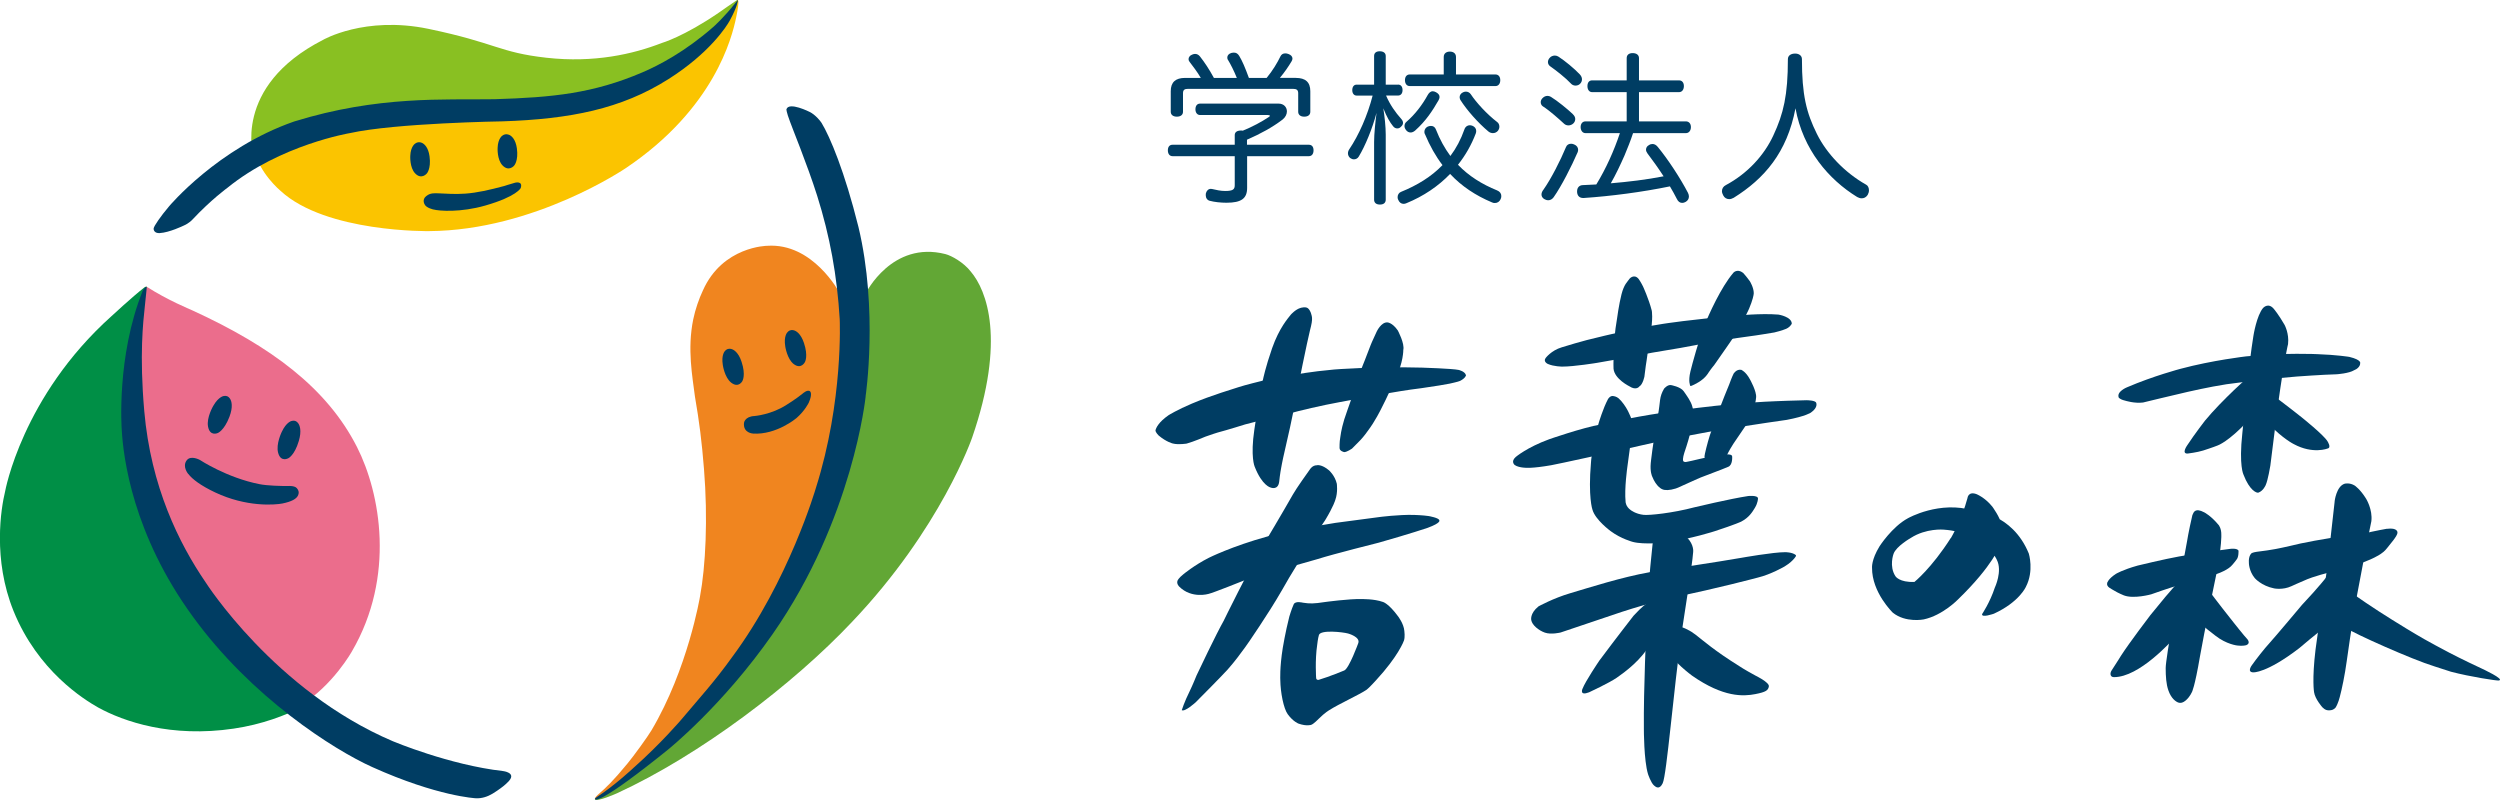
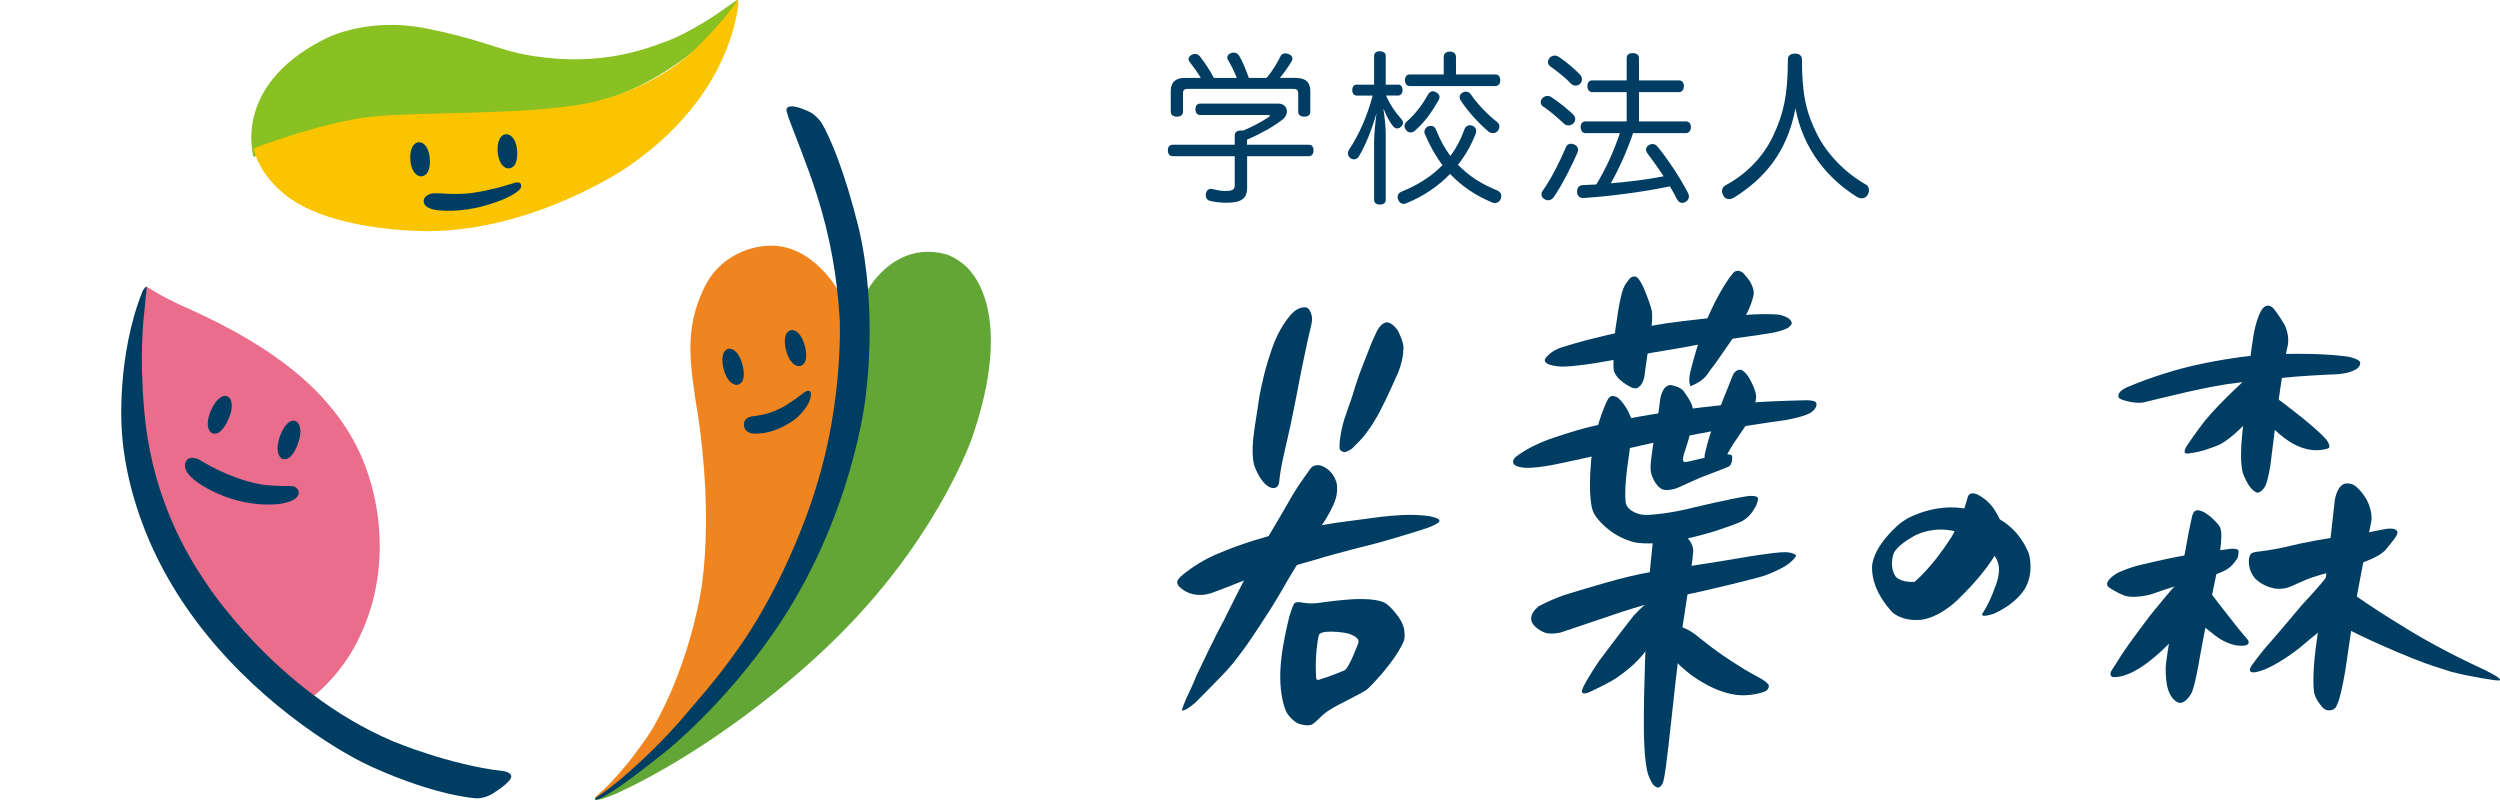
<svg xmlns="http://www.w3.org/2000/svg" width="200" height="64" viewBox="0 0 200 64" fill="none">
  <g clip-path="url(#clip0_1_24262)">
    <path d="M123.835 29.12C123.835 29.12 123.432 28.944 123.649 28.644C123.649 28.644 124.097 28.034 124.944 27.784C124.944 27.784 126.706 27.231 127.925 26.966C127.925 26.966 130.667 26.274 133.051 25.906C133.051 25.906 135.307 25.549 138.907 25.253C138.907 25.253 140.874 25.049 142.283 25.168C142.283 25.168 143.346 25.341 143.342 25.898C143.342 25.898 143.191 26.236 142.735 26.363C142.735 26.363 142.61 26.432 141.945 26.597C141.945 26.597 140.464 26.847 139.959 26.904C139.454 26.962 136.556 27.384 136.351 27.45C135.839 27.611 133.143 28.06 132.178 28.214C132.178 28.214 129.155 28.798 127.762 29.028C127.762 29.028 125.916 29.332 124.982 29.328C124.982 29.328 124.31 29.328 123.831 29.117L123.835 29.12Z" fill="#003D63" />
    <path d="M130.382 22.277C130.382 22.277 130.739 21.893 131.084 22.308C131.084 22.308 131.259 22.546 131.437 22.907C131.437 22.907 131.897 23.898 132.14 24.843C132.14 24.843 132.277 25.434 132.003 26.928C132.003 26.928 131.878 27.681 131.73 28.83C131.73 28.83 131.612 29.548 131.559 30.074C131.578 30.047 131.441 30.75 131.149 30.915C131.149 30.915 130.909 31.272 130.351 30.904C130.351 30.904 129.163 30.324 129.083 29.502C129.083 29.502 129.003 27.508 129.356 25.534C129.356 25.534 129.512 24.351 129.721 23.541C129.93 22.73 130.188 22.558 130.382 22.277Z" fill="#003D63" />
    <path d="M138.652 21.839C138.652 21.839 138.96 21.451 139.45 21.831C139.45 21.831 139.701 22.1 139.993 22.507C139.993 22.507 140.301 23.003 140.301 23.456C140.301 23.586 140.213 24.017 139.932 24.681C139.932 24.681 139.587 25.491 138.778 26.84C138.778 26.84 137.631 28.514 137.141 29.198C137.141 29.198 136.887 29.497 136.666 29.832C136.666 29.832 136.45 30.242 135.858 30.592C135.858 30.592 135.25 30.949 135.223 30.869C135.208 30.823 135.045 30.519 135.231 29.728C135.371 29.133 135.914 27.17 136.328 26.106C136.697 25.153 137.688 22.976 138.656 21.839H138.652Z" fill="#003D63" />
    <path d="M121.181 37.203C121.181 37.203 120.828 36.938 121.26 36.557C121.26 36.557 122.149 35.793 123.934 35.14C123.934 35.14 126.505 34.238 128.111 33.942C128.111 33.942 130.333 33.419 133.033 33.016C133.033 33.016 137.601 32.275 142.032 32.098C142.032 32.098 143.707 32.029 144.531 32.018C144.531 32.018 145.237 32.018 145.294 32.225C145.294 32.225 145.477 32.59 144.865 33.012C144.865 33.012 144.474 33.297 142.944 33.589C142.944 33.589 140.684 33.907 137.187 34.456C137.187 34.456 133.473 35.129 131.286 35.639C128.981 36.173 124.682 37.114 124.093 37.218C122.533 37.487 122.062 37.429 121.841 37.406C121.655 37.387 121.344 37.326 121.181 37.203Z" fill="#003D63" />
    <path d="M128.624 31.952C128.624 31.952 128.806 31.598 129.117 31.694C129.117 31.694 129.319 31.721 129.493 31.871C129.774 32.113 130.078 32.574 130.196 32.804C130.196 32.804 130.678 33.68 130.625 34.122C130.625 34.122 130.5 35.02 130.188 37.359C130.188 37.359 129.938 39.088 130.048 40.16C130.048 40.16 130.063 40.528 130.45 40.801C130.45 40.801 130.841 41.12 131.495 41.189C131.931 41.235 133.788 41.054 135.562 40.582C135.562 40.582 138.417 39.898 139.853 39.683C139.853 39.683 140.639 39.599 140.639 39.879C140.639 39.879 140.639 40.221 140.388 40.632C140.176 40.978 139.921 41.4 139.302 41.727C139.302 41.727 138.884 41.938 137.157 42.502C137.157 42.502 135.341 43.094 133.241 43.405C133.241 43.405 131.517 43.589 130.633 43.355C130.633 43.355 129.691 43.113 128.859 42.495C128.859 42.495 127.617 41.592 127.393 40.763C127.393 40.763 127.04 39.775 127.279 36.995C127.279 36.995 127.34 35.742 127.906 33.807C127.906 33.807 128.248 32.662 128.628 31.952H128.624Z" fill="#003D63" />
    <path d="M133.135 31.084C133.135 31.084 133.401 30.761 133.678 30.807C133.678 30.807 134.441 30.934 134.696 31.299C134.95 31.664 135.281 32.109 135.383 32.52C135.383 32.52 135.638 33.312 135.402 33.842C135.402 33.842 135.277 34.667 134.738 36.246C134.738 36.246 134.59 36.695 134.654 36.876C134.654 36.876 134.711 37.002 134.931 36.949C135.098 36.91 135.528 36.834 135.926 36.726C136.401 36.599 138.083 36.292 138.239 36.353C138.239 36.353 138.584 36.346 138.573 36.526C138.573 36.526 138.63 37.225 138.239 37.352C138.239 37.352 137.612 37.621 136.052 38.201C136.052 38.201 135.311 38.52 134.631 38.835C134.631 38.835 134.236 39.027 134.073 39.077C133.549 39.242 133.185 39.234 132.987 39.142C132.987 39.142 132.512 38.981 132.167 38.101C132.167 38.101 131.996 37.748 132.06 37.045C132.06 37.045 132.224 35.443 132.626 33.285C132.854 32.067 132.71 31.806 133.131 31.084H133.135Z" fill="#003D63" />
    <path d="M138.683 29.9C138.683 29.9 138.911 29.512 139.299 29.585C139.299 29.585 139.656 29.716 139.997 30.35C139.997 30.35 140.548 31.325 140.487 31.805C140.487 31.805 140.407 33.023 139.568 34.179C139.568 34.179 139.135 34.82 138.775 35.347C138.775 35.347 138.171 36.192 137.833 37.175C137.651 37.705 136.842 37.286 136.842 37.286C136.842 37.286 136.359 36.902 136.359 36.507C136.359 36.38 136.595 35.427 136.785 34.832C137.054 33.983 137.924 31.736 138.345 30.734C138.345 30.734 138.543 30.177 138.687 29.896L138.683 29.9Z" fill="#003D63" />
    <path d="M122.502 49.616C122.502 49.616 122.362 49.09 123.08 48.51C123.08 48.51 124.261 47.857 125.616 47.458C127.192 46.993 129.721 46.175 131.973 45.776C131.973 45.776 137.874 44.888 139.317 44.623C139.317 44.623 141.862 44.17 142.826 44.174C142.826 44.174 143.377 44.174 143.65 44.393C143.688 44.423 143.688 44.454 143.665 44.504C143.665 44.504 143.65 44.546 143.548 44.669C143.411 44.834 143.191 45.057 142.766 45.318C142.766 45.318 141.672 45.956 140.628 46.206C140.628 46.206 137.195 47.12 134.073 47.742C134.073 47.742 132.136 48.172 129.729 48.956C129.729 48.956 126.797 49.943 124.849 50.6C124.849 50.6 124.093 50.788 123.592 50.611C123.087 50.434 122.571 50.004 122.502 49.616Z" fill="#003D63" />
    <path d="M132.277 42.91C132.277 42.91 131.799 46.924 131.719 50.008C131.719 50.008 131.476 55.093 131.51 58.343C131.51 58.343 131.506 60.835 131.841 61.926C131.841 61.926 132.072 62.629 132.323 62.84C132.456 62.952 132.748 63.213 133.014 62.663C133.34 61.995 133.872 55.266 134.559 50.431C134.559 50.431 135.403 45.061 135.452 44.178C135.452 44.178 135.551 43.594 134.958 42.998C134.419 42.453 132.482 40.99 132.273 42.914L132.277 42.91Z" fill="#003D63" />
    <path d="M127.921 52.889C127.921 52.889 126.846 54.468 126.592 55.12C126.592 55.12 126.341 55.689 127.124 55.385C127.124 55.385 128.73 54.64 129.341 54.218C129.953 53.795 131.388 52.751 132.041 51.449C132.432 50.669 132.581 48.376 132.106 48.245C132.106 48.245 132.075 47.75 130.678 49.267C130.678 49.267 129.356 50.961 127.917 52.889H127.921Z" fill="#003D63" />
    <path d="M133.861 50.035C133.861 50.035 134.692 50.035 135.653 50.78C136.302 51.283 137.134 52.036 139.139 53.288C139.139 53.288 139.519 53.55 140.426 54.041C140.426 54.041 141.562 54.587 141.509 54.909C141.456 55.232 141.269 55.362 140.426 55.528C139.485 55.712 137.882 55.812 135.361 54.049C135.361 54.049 133.709 52.827 133.545 52.121C133.545 52.121 132.983 50.047 133.861 50.035Z" fill="#003D63" />
    <path d="M100.351 34.345C100.021 36.554 100.374 37.333 100.374 37.333C100.978 38.877 101.654 39.004 101.654 39.004C101.654 39.004 102.235 39.25 102.333 38.555C102.398 37.917 102.489 37.456 102.489 37.456C102.516 37.253 102.584 36.98 102.652 36.627C102.762 36.135 103.203 34.188 103.203 34.188C103.203 34.188 103.583 32.436 103.97 30.347C104.019 30.086 104.338 28.507 104.555 27.508C104.771 26.51 104.878 26.107 104.878 26.107C104.98 25.676 104.98 25.461 104.942 25.281C104.859 24.885 104.722 24.758 104.68 24.705C104.506 24.486 104.05 24.632 104.05 24.632C103.643 24.743 103.268 25.169 103.268 25.169C103.051 25.45 102.341 26.226 101.771 27.85C101.236 29.387 101.042 30.351 101.042 30.351C100.936 30.762 100.814 31.384 100.761 31.668C100.761 31.668 100.594 32.724 100.351 34.349V34.345Z" fill="#003D63" />
-     <path d="M102.987 33.135C103.982 32.82 106.07 32.386 106.07 32.386C106.913 32.206 110.92 31.48 110.92 31.48C112.818 31.153 113.236 31.119 113.715 31.054C114.672 30.923 115.78 30.735 115.982 30.689C116.05 30.673 116.684 30.535 116.802 30.474C117.227 30.262 117.28 30.032 117.28 30.032C117.212 29.705 116.692 29.594 116.692 29.594C116.187 29.486 113.768 29.41 113.768 29.41C109.879 29.306 106.746 29.559 106.746 29.559C104.825 29.729 103.518 29.986 103.518 29.986C102.398 30.132 102.353 30.182 101.107 30.431C101.001 30.454 99.493 30.831 99.094 30.969C98.692 31.107 96.983 31.599 95.346 32.29C94.18 32.782 93.486 33.216 93.486 33.216C92.68 33.773 92.479 34.242 92.438 34.43C92.438 34.595 92.688 34.837 92.688 34.837C93.315 35.367 93.831 35.482 93.831 35.482C94.283 35.597 94.936 35.486 94.936 35.486C95.453 35.348 96.44 34.929 96.44 34.929C96.736 34.814 97.416 34.602 97.416 34.602C98.156 34.41 99.611 33.953 99.611 33.953C101.399 33.477 102.983 33.124 102.983 33.124L102.987 33.135Z" fill="#003D63" />
    <path d="M110.145 26.509C110.145 26.509 110.491 25.776 110.977 25.791C110.977 25.791 111.372 25.784 111.824 26.436C111.824 26.436 112.386 27.481 112.264 27.996C112.264 27.996 112.279 28.994 111.634 30.289C111.634 30.289 110.928 31.887 110.495 32.705C110.483 32.72 110.016 33.7 109.409 34.491C109.409 34.491 109.128 34.902 108.82 35.221C108.664 35.382 108.3 35.747 108.159 35.889C108.159 35.889 107.764 36.165 107.54 36.169C107.54 36.169 107.164 36.1 107.164 35.839C107.164 35.839 107.149 35.37 107.225 34.971C107.225 34.971 107.29 34.368 107.54 33.554C107.711 33.004 107.825 32.755 108.133 31.844C108.133 31.844 108.573 30.323 109.044 29.171C109.044 29.171 109.181 28.849 109.648 27.616C109.648 27.616 109.781 27.274 110.145 26.506V26.509Z" fill="#003D63" />
    <path d="M94.215 46.428C94.215 46.428 94.28 46.251 94.671 45.94C94.671 45.94 95.537 45.218 96.703 44.626C96.703 44.626 98.533 43.705 101.396 42.917C101.396 42.917 103.549 42.353 106.834 41.83C106.834 41.83 108.881 41.554 110.366 41.362C110.366 41.362 111.873 41.162 113.111 41.193C113.111 41.193 113.863 41.216 114.296 41.285C114.296 41.285 115.128 41.427 115.143 41.623C115.143 41.623 115.34 41.811 114.205 42.23C114.205 42.23 112.823 42.698 110.301 43.413C110.301 43.413 106.694 44.315 105.38 44.734C105.38 44.734 100.071 46.228 99.452 46.466C99.452 46.466 97.082 47.419 96.687 47.511C96.687 47.511 95.328 47.922 94.337 46.927C94.337 46.927 94.09 46.7 94.211 46.428H94.215Z" fill="#003D63" />
    <path d="M105.356 37.218C105.356 37.218 105.724 37.122 106.324 37.629C106.324 37.629 106.78 38.021 106.943 38.689C106.943 38.689 107.046 39.377 106.826 39.991C106.826 39.991 106.697 40.483 106.017 41.608C106.017 41.608 104.961 43.16 103.131 46.217C103.131 46.217 102.219 47.83 101.65 48.714C101.65 48.714 100.032 51.268 99.288 52.217C99.288 52.217 98.821 52.877 98.213 53.561C97.822 53.999 96.022 55.819 95.65 56.188C95.65 56.188 94.784 56.975 94.541 56.814C94.541 56.814 94.742 56.165 95.179 55.285C95.395 54.852 95.726 54.03 95.726 54.03C95.859 53.742 97.305 50.703 97.887 49.678C97.887 49.678 99.933 45.476 101.206 43.364C101.206 43.364 102.641 40.955 103.431 39.561C103.735 39.023 104.657 37.74 104.794 37.548C104.794 37.548 104.992 37.214 105.352 37.222L105.356 37.218Z" fill="#003D63" />
    <path d="M112.348 50.477C112.299 49.889 111.85 49.313 111.85 49.313C111.068 48.249 110.628 48.154 110.628 48.154C109.925 47.9 108.907 47.927 108.907 47.927C107.973 47.892 105.976 48.165 105.976 48.165C105.106 48.299 104.795 48.303 104.233 48.215C104.221 48.215 103.633 48.05 103.496 48.346C103.325 48.722 103.147 49.321 103.147 49.321C102.824 50.589 102.623 51.822 102.623 51.822C102.364 53.435 102.425 54.41 102.425 54.41C102.437 55.39 102.683 56.676 103.018 57.137C103.454 57.736 103.883 57.89 103.883 57.89C104.544 58.12 104.897 57.986 104.897 57.986C105.087 57.928 105.49 57.51 105.49 57.51C105.999 56.999 106.356 56.803 106.356 56.803C107.077 56.334 108.805 55.547 109.333 55.175C109.523 55.04 110.085 54.418 110.085 54.418C111.862 52.494 112.306 51.288 112.321 51.23C112.412 50.942 112.348 50.496 112.348 50.481V50.477ZM107.54 53.638C107.54 53.638 106.34 54.138 105.497 54.387C105.497 54.387 105.311 54.429 105.292 54.245C105.292 54.245 105.19 52.82 105.376 51.583C105.376 51.583 105.433 51.053 105.516 50.796C105.657 50.362 107.453 50.569 107.848 50.681C107.848 50.681 108.839 50.95 108.664 51.445C108.664 51.445 107.928 53.477 107.54 53.638Z" fill="#003D63" />
    <path d="M156.075 43.039C156.075 43.039 156.941 41.58 157.4 39.84C157.4 39.84 157.453 39.291 158.106 39.525C158.106 39.525 158.782 39.782 159.386 40.531C159.386 40.531 160.043 41.43 160.092 41.933C160.092 41.933 160.225 42.801 159.986 43.65C159.986 43.65 159.458 45.221 156.663 47.933C156.663 47.933 155.433 49.223 153.895 49.553C153.895 49.553 152.456 49.842 151.427 49.016C151.427 49.016 149.748 47.403 149.763 45.421C149.763 45.421 149.699 44.787 150.363 43.704C150.363 43.704 151.358 42.144 152.638 41.457C152.638 41.457 155.167 40.017 157.89 40.85C157.89 40.85 160.973 41.008 162.306 44.288C162.306 44.288 162.735 45.674 162.071 46.946C162.071 46.946 161.547 48.163 159.511 49.096C159.511 49.096 158.494 49.457 158.57 49.123C158.57 49.123 159.196 48.198 159.587 47.007C159.587 47.007 160.214 45.686 159.743 44.779C159.743 44.779 158.851 42.605 155.486 42.371C155.486 42.371 154.096 42.244 152.87 43.032C152.87 43.032 151.693 43.7 151.484 44.307C151.484 44.307 151.108 45.302 151.639 46.104C151.639 46.104 151.951 46.604 153.155 46.554C153.155 46.554 154.514 45.471 156.063 43.039H156.075Z" fill="#003D63" />
    <path d="M169.503 31.82C169.636 31.927 169.746 31.989 170.019 32.054C170.019 32.054 170.771 32.292 171.447 32.2C171.447 32.2 173.938 31.593 175.043 31.343C175.043 31.343 176.718 30.956 178.112 30.741C178.985 30.614 182.232 30.233 183.755 30.122C183.755 30.122 185.786 29.972 186.941 29.942C186.941 29.942 187.928 29.876 188.334 29.615C188.543 29.546 188.824 29.316 188.813 29.066C188.813 29.066 188.957 28.797 187.947 28.551C187.947 28.551 186.948 28.386 185.38 28.332C185.38 28.332 182.87 28.202 179.695 28.509C179.695 28.509 176.991 28.82 174.443 29.504C174.443 29.504 172.283 30.072 170.171 30.979C170.171 30.979 169.294 31.324 169.503 31.812V31.82Z" fill="#003D63" />
    <path d="M181.069 24.619C181.069 24.619 181.457 24.192 181.89 24.692C181.89 24.692 182.292 25.16 182.763 25.986C182.763 25.986 183.143 26.67 183.044 27.526C183.044 27.526 182.759 28.629 182.243 32.339C182.243 32.339 181.928 34.874 181.628 37.244C181.628 37.244 181.438 38.419 181.252 38.815C181.252 38.815 181.066 39.268 180.674 39.41C180.538 39.46 179.964 39.241 179.482 37.977C179.482 37.977 179.102 37.274 179.387 34.655C179.661 32.132 179.881 29.312 180.272 26.877C180.272 26.877 180.526 25.23 181.062 24.619H181.069Z" fill="#003D63" />
    <path d="M179.999 30.026C179.999 30.026 177.774 31.985 176.395 33.656C176.395 33.656 175.56 34.735 174.987 35.611C174.987 35.611 174.474 36.321 175.021 36.283C175.021 36.283 175.773 36.194 176.255 36.041C176.255 36.041 177.06 35.783 177.421 35.634C177.421 35.634 178.283 35.338 179.825 33.679C179.825 33.679 180.675 29.872 179.999 30.026Z" fill="#003D63" />
    <path d="M181.67 31.494C181.67 31.494 182.98 32.466 184.126 33.38C184.126 33.38 185.907 34.801 186.2 35.304C186.2 35.304 186.526 35.8 186.223 35.877C186.223 35.877 185.038 36.361 183.5 35.527C183.5 35.527 182.642 35.108 181.506 33.925C181.506 33.925 181.195 31.701 181.666 31.494H181.67Z" fill="#003D63" />
    <path d="M168.569 46.649C168.569 46.649 168.629 46.326 169.275 45.908C169.275 45.908 169.803 45.585 171.01 45.247C171.01 45.247 173.16 44.725 174.326 44.517C174.326 44.517 176.072 44.199 178.412 43.91C178.412 43.91 178.985 43.83 179.08 44.056C179.08 44.056 179.11 44.579 178.913 44.782C178.913 44.782 178.647 45.143 178.469 45.312C177.698 46.042 175.191 46.518 174.052 46.891C174.052 46.891 173.52 47.041 172.1 47.544C172.1 47.544 170.71 47.936 169.913 47.632C169.913 47.632 169.446 47.444 169.134 47.248C168.891 47.094 168.504 46.96 168.572 46.649H168.569Z" fill="#003D63" />
    <path d="M175.404 41.185C175.484 41.004 175.587 40.585 176.35 40.993C176.35 40.993 176.874 41.254 177.497 42.007C177.497 42.007 177.724 42.283 177.705 42.806C177.705 42.806 177.762 43.535 177.299 45.97C177.299 45.97 176.304 50.729 176 52.5C175.571 55.023 175.351 55.373 175.351 55.373C175.351 55.373 175.199 55.722 174.918 55.98C174.918 55.98 174.603 56.325 174.269 56.206C174.087 56.141 173.699 55.903 173.464 55.215C173.297 54.727 173.255 54.117 173.255 53.445C173.255 52.665 174.284 46.961 174.968 43.282C174.968 43.282 175.066 42.613 175.397 41.181L175.404 41.185Z" fill="#003D63" />
    <path d="M174.497 46.332C174.497 46.332 173.973 46.8 172.028 49.213C172.028 49.213 170.357 51.402 169.674 52.466C169.674 52.466 169.389 52.934 168.926 53.641C168.785 53.856 168.797 54.171 169.116 54.171C171.155 54.179 173.729 51.275 174.128 50.845L174.497 46.328V46.332Z" fill="#003D63" />
    <path d="M176.79 47.346C176.657 47.169 177.383 48.16 178.685 49.796C178.685 49.796 179.574 50.921 179.783 51.129C179.783 51.129 180.083 51.463 179.703 51.613C179.703 51.613 179.414 51.701 179 51.643C179 51.643 178.127 51.563 177.219 50.844C176.745 50.491 176.479 50.257 176.122 49.961C176.012 49.869 175.529 46.666 176.79 47.342V47.346Z" fill="#003D63" />
    <path d="M190.939 42.302C190.939 42.302 190.149 42.436 188.942 42.717C188.569 42.755 188.182 42.801 187.795 42.847C186.059 43.062 183.993 43.466 183.291 43.654C183.291 43.654 182.14 43.93 181.366 44.034C180.496 44.149 180.39 44.149 180.15 44.242C180.15 44.242 179.866 44.41 179.911 45.033C179.911 45.033 179.907 45.67 180.382 46.25C180.382 46.25 180.91 46.869 181.931 47.072C181.931 47.072 182.623 47.218 183.314 46.895C183.314 46.895 184.035 46.565 184.464 46.389C184.464 46.389 185.08 46.093 186.693 45.712C186.693 45.712 189.014 45.133 190.077 44.537C190.077 44.537 190.388 44.395 190.681 44.149C190.89 43.977 191 43.792 191.467 43.22C191.63 42.993 191.797 42.778 191.797 42.598C191.797 42.598 191.828 42.191 190.947 42.306L190.939 42.302Z" fill="#003D63" />
    <path d="M186.769 40.11C186.769 40.11 186.906 38.896 187.578 38.696C187.578 38.696 187.962 38.589 188.379 38.846C188.379 38.846 188.82 39.134 189.295 39.91C189.295 39.91 189.819 40.759 189.709 41.696C189.709 41.696 189.519 42.522 188.512 47.88C188.512 47.88 188.064 50.503 187.734 52.919C187.593 53.964 187.35 55.143 187.179 55.769C187.179 55.769 187.058 56.272 186.849 56.602C186.849 56.602 186.728 56.767 186.507 56.809C186.15 56.875 185.983 56.771 185.782 56.575C185.782 56.575 185.205 55.922 185.125 55.373C185.125 55.373 184.95 54.394 185.243 51.962C185.364 50.952 186.2 45.471 186.291 44.461C186.291 44.461 186.5 42.495 186.773 40.113L186.769 40.11Z" fill="#003D63" />
    <path d="M186.242 46.012C186.242 46.012 185.52 46.953 184.157 48.393C184.157 48.393 182.038 50.92 181.609 51.389C181.123 51.919 180.477 52.752 180.158 53.206C180.158 53.206 179.721 53.77 180.257 53.789C180.257 53.789 181.297 53.878 183.933 51.858C183.933 51.858 185.459 50.555 186.044 50.152C186.044 50.152 186.374 46.557 186.242 46.012Z" fill="#003D63" />
    <path d="M188.167 47.463C189.728 48.554 190.845 49.269 192.5 50.279C193.613 50.951 194.099 51.243 195.956 52.222C195.956 52.222 197.152 52.844 198.508 53.47C198.508 53.47 200.483 54.377 199.89 54.442C199.727 54.461 197.65 54.15 196.081 53.739C196.081 53.739 195.064 53.405 194.752 53.309C192.979 52.768 188.35 50.697 187.704 50.248C187.704 50.248 187.928 47.298 188.164 47.459L188.167 47.463Z" fill="#003D63" />
    <path d="M99.77 11.58H104.707C104.954 11.58 105.083 11.749 105.083 12.025C105.083 12.302 104.954 12.494 104.707 12.494H99.77V15.029C99.77 15.866 99.33 16.219 98.115 16.219C97.674 16.219 97.158 16.166 96.77 16.062C96.577 16.008 96.459 15.839 96.459 15.605C96.459 15.566 96.459 15.513 96.471 15.463C96.535 15.24 96.675 15.109 96.869 15.109C96.907 15.109 96.934 15.109 96.972 15.121C97.283 15.198 97.671 15.278 98.005 15.278C98.624 15.278 98.779 15.159 98.779 14.821V12.494H93.805C93.558 12.494 93.429 12.298 93.429 12.025C93.429 11.752 93.558 11.58 93.805 11.58H98.779V10.808C98.779 10.558 98.984 10.443 99.269 10.443C99.322 10.443 99.387 10.443 99.425 10.454C100.2 10.139 100.925 9.747 101.491 9.371C101.555 9.333 101.593 9.294 101.593 9.267C101.593 9.229 101.529 9.202 101.426 9.202H96.011C95.764 9.202 95.635 8.995 95.635 8.745C95.635 8.472 95.764 8.288 96.011 8.288H102.281C102.706 8.288 102.953 8.576 102.953 8.914C102.953 9.137 102.835 9.386 102.603 9.567C101.813 10.17 100.872 10.692 99.759 11.176V11.58H99.77ZM103.674 6.233C104.438 6.233 104.825 6.575 104.825 7.293V8.941C104.825 9.191 104.643 9.333 104.335 9.333C104.05 9.333 103.856 9.191 103.856 8.941V7.462C103.856 7.189 103.716 7.109 103.454 7.109H95.027C94.769 7.109 94.64 7.186 94.64 7.462V8.941C94.64 9.191 94.446 9.333 94.15 9.333C93.854 9.333 93.66 9.191 93.66 8.941V7.293C93.66 6.575 94.048 6.233 94.8 6.233H96.064C95.794 5.765 95.419 5.281 95.16 4.939C95.107 4.873 95.084 4.808 95.084 4.731C95.084 4.589 95.187 4.432 95.381 4.366C95.457 4.328 95.536 4.313 95.612 4.313C95.768 4.313 95.897 4.389 96 4.52C96.36 4.977 96.736 5.538 97.112 6.233H98.946C98.726 5.684 98.457 5.15 98.248 4.808C98.195 4.743 98.183 4.666 98.183 4.601C98.183 4.432 98.301 4.301 98.506 4.236C98.582 4.224 98.646 4.209 98.711 4.209C98.893 4.209 99.022 4.286 99.136 4.47C99.383 4.873 99.615 5.423 99.911 6.233H101.331C101.81 5.657 102.197 5.004 102.429 4.52C102.505 4.351 102.649 4.27 102.816 4.27C102.892 4.27 102.998 4.282 103.086 4.324C103.291 4.401 103.397 4.532 103.397 4.689C103.397 4.754 103.37 4.831 103.332 4.896C103.086 5.315 102.751 5.799 102.391 6.229H103.67L103.674 6.233Z" fill="#003D63" />
    <path d="M111.842 6.767C112.074 6.767 112.203 6.936 112.203 7.213C112.203 7.462 112.074 7.643 111.842 7.643H110.885C111.197 8.376 111.633 8.991 112.1 9.513C112.192 9.617 112.241 9.721 112.241 9.828C112.241 9.92 112.203 10.024 112.1 10.116C111.998 10.235 111.895 10.274 111.778 10.274C111.649 10.274 111.531 10.209 111.44 10.089C111.193 9.79 110.935 9.344 110.665 8.664C110.768 9.306 110.859 10.143 110.859 10.769V15.974C110.859 16.223 110.692 16.365 110.395 16.365C110.099 16.365 109.928 16.223 109.928 15.974V11.361C109.928 10.693 110.031 9.751 110.122 9.033C109.773 10.328 109.218 11.672 108.702 12.524C108.611 12.682 108.455 12.747 108.314 12.747C108.212 12.747 108.109 12.709 108.018 12.644C107.9 12.551 107.836 12.409 107.836 12.263C107.836 12.16 107.874 12.041 107.938 11.948C108.713 10.796 109.4 9.241 109.811 7.647H108.531C108.311 7.647 108.182 7.462 108.182 7.216C108.182 6.944 108.311 6.771 108.531 6.771H109.928V4.482C109.928 4.232 110.095 4.102 110.38 4.102C110.665 4.102 110.859 4.232 110.859 4.482V6.771H111.842V6.767ZM113.988 10.727C113.961 10.662 113.95 10.608 113.95 10.543C113.95 10.358 114.068 10.178 114.261 10.113C114.337 10.086 114.402 10.074 114.481 10.074C114.664 10.074 114.804 10.166 114.88 10.374C115.192 11.173 115.579 11.864 116.031 12.478C116.494 11.864 116.87 11.157 117.155 10.347C117.231 10.124 117.402 10.02 117.58 10.02C117.645 10.02 117.709 10.032 117.785 10.059C117.979 10.136 118.097 10.281 118.097 10.477C118.097 10.543 118.085 10.608 118.059 10.685C117.709 11.599 117.231 12.436 116.638 13.181C117.504 14.084 118.552 14.737 119.768 15.232C119.999 15.325 120.105 15.493 120.105 15.678C120.105 15.755 120.094 15.847 120.052 15.928C119.961 16.135 119.794 16.242 119.585 16.242C119.509 16.242 119.43 16.231 119.354 16.189C118.047 15.639 116.938 14.906 116.008 13.915C115.066 14.894 113.889 15.693 112.518 16.254C112.442 16.292 112.362 16.308 112.287 16.308C112.104 16.308 111.952 16.204 111.861 15.993C111.823 15.928 111.808 15.851 111.808 15.77C111.808 15.586 111.911 15.417 112.078 15.351C113.369 14.829 114.508 14.134 115.4 13.208C114.857 12.502 114.394 11.68 113.992 10.723L113.988 10.727ZM115.165 7.762C115.165 7.827 115.138 7.919 115.089 8.012C114.584 8.887 114.083 9.659 113.213 10.443C113.095 10.546 112.966 10.6 112.852 10.6C112.723 10.6 112.606 10.546 112.514 10.443C112.412 10.324 112.359 10.209 112.359 10.089C112.359 9.959 112.412 9.828 112.514 9.748C113.198 9.16 113.794 8.376 114.208 7.616C114.311 7.432 114.44 7.301 114.622 7.301C114.698 7.301 114.789 7.328 114.88 7.378C115.047 7.47 115.165 7.585 115.165 7.758V7.762ZM119.635 5.957C119.881 5.957 120.022 6.141 120.022 6.414C120.022 6.686 119.881 6.886 119.635 6.886H112.784C112.537 6.886 112.397 6.69 112.397 6.414C112.397 6.137 112.537 5.957 112.784 5.957H115.499V4.559C115.499 4.286 115.693 4.128 115.989 4.128C116.285 4.128 116.479 4.286 116.479 4.559V5.957H119.631H119.635ZM117.257 7.328C117.424 7.328 117.569 7.405 117.66 7.535C118.1 8.204 118.966 9.145 119.768 9.759C119.885 9.836 119.95 9.982 119.95 10.139C119.95 10.243 119.912 10.362 119.832 10.466C119.73 10.585 119.585 10.65 119.433 10.65C119.316 10.65 119.186 10.612 119.073 10.52C118.26 9.84 117.352 8.822 116.824 7.985C116.798 7.919 116.771 7.854 116.771 7.777C116.771 7.635 116.847 7.478 117.041 7.385C117.117 7.347 117.197 7.332 117.261 7.332L117.257 7.328Z" fill="#003D63" />
    <path d="M125.825 9.134C125.965 9.264 126.019 9.395 126.019 9.525C126.019 9.656 125.965 9.775 125.878 9.863C125.776 9.967 125.631 10.032 125.479 10.032C125.35 10.032 125.232 9.994 125.13 9.902C124.705 9.51 123.979 8.857 123.425 8.504C123.322 8.438 123.258 8.308 123.258 8.177C123.258 8.074 123.296 7.97 123.376 7.878C123.493 7.747 123.634 7.67 123.801 7.67C123.892 7.67 123.983 7.697 124.07 7.747C124.587 8.062 125.403 8.726 125.829 9.134H125.825ZM126.25 11.983C126.25 12.049 126.239 12.114 126.212 12.179C125.722 13.305 124.921 14.887 124.287 15.786C124.169 15.943 124.017 16.02 123.862 16.02C123.744 16.02 123.63 15.982 123.524 15.916C123.395 15.824 123.319 15.709 123.319 15.563C123.319 15.433 123.372 15.302 123.486 15.16C124.093 14.296 124.83 12.848 125.282 11.761C125.346 11.592 125.502 11.5 125.681 11.5C125.757 11.5 125.836 11.511 125.927 11.553C126.159 11.646 126.25 11.815 126.25 11.983ZM126.391 5.957C126.508 6.088 126.558 6.218 126.558 6.349C126.558 6.48 126.505 6.599 126.417 6.691C126.326 6.795 126.186 6.848 126.041 6.848C125.912 6.848 125.772 6.795 125.681 6.691C125.255 6.234 124.503 5.646 124.002 5.293C123.9 5.216 123.835 5.097 123.835 4.966C123.835 4.863 123.873 4.744 123.964 4.64C124.067 4.509 124.234 4.444 124.389 4.444C124.481 4.444 124.572 4.471 124.659 4.521C125.176 4.847 125.95 5.489 126.391 5.957ZM134.87 9.71C135.117 9.71 135.273 9.894 135.273 10.167C135.273 10.44 135.117 10.651 134.87 10.651H130.644C130.45 11.254 130.203 11.853 129.96 12.441C129.626 13.197 129.277 13.942 128.863 14.664C130.272 14.545 131.707 14.376 133.089 14.104C132.664 13.451 132.197 12.798 131.798 12.275C131.722 12.172 131.681 12.068 131.681 11.976C131.681 11.834 131.756 11.688 131.912 11.611C132.003 11.546 132.106 11.519 132.197 11.519C132.353 11.519 132.493 11.596 132.622 11.753C133.45 12.759 134.43 14.261 135.037 15.425C135.091 15.529 135.113 15.632 135.113 15.725C135.113 15.909 135.011 16.066 134.844 16.155C134.753 16.208 134.662 16.232 134.574 16.232C134.407 16.232 134.251 16.139 134.149 15.916C133.993 15.602 133.8 15.264 133.594 14.91C131.373 15.367 128.878 15.694 126.695 15.84H126.657C126.387 15.84 126.193 15.698 126.167 15.371V15.306C126.167 14.991 126.36 14.822 126.607 14.81C126.968 14.799 127.344 14.772 127.705 14.757C128.494 13.462 129.113 12.076 129.592 10.651H126.839C126.607 10.651 126.451 10.443 126.451 10.167C126.451 9.89 126.607 9.71 126.839 9.71H130.135V7.371H127.37C127.139 7.371 126.995 7.175 126.995 6.887C126.995 6.599 127.135 6.43 127.37 6.43H130.135V4.651C130.135 4.39 130.317 4.248 130.613 4.248C130.91 4.248 131.119 4.39 131.119 4.651V6.43H134.324C134.57 6.43 134.711 6.614 134.711 6.887C134.711 7.159 134.57 7.371 134.324 7.371H131.119V9.71H134.878H134.87Z" fill="#003D63" />
    <path d="M138.686 15.827C138.569 15.892 138.455 15.931 138.337 15.931C138.143 15.931 137.961 15.838 137.858 15.631C137.794 15.512 137.756 15.397 137.756 15.293C137.756 15.097 137.858 14.913 138.067 14.809C139.825 13.868 141.143 12.405 141.868 10.834C142.681 9.094 143.031 7.619 143.031 4.731C143.031 4.443 143.277 4.285 143.612 4.285C143.908 4.285 144.155 4.443 144.155 4.731C144.155 7.592 144.504 9.006 145.355 10.719C146.118 12.263 147.565 13.803 149.285 14.771C149.441 14.848 149.517 15.032 149.517 15.228C149.517 15.347 149.479 15.477 149.414 15.593C149.285 15.789 149.118 15.865 148.936 15.865C148.818 15.865 148.689 15.827 148.575 15.762C146.3 14.364 144.246 11.982 143.638 8.664C142.966 12.205 141.143 14.298 138.69 15.827H138.686Z" fill="#003D63" />
    <path d="M53.468 59.482C57.501 55.875 64.128 47.871 66.303 41.461C68.48 35.05 69.292 30.664 68.552 23.958C68.552 23.958 67.936 24.784 67.143 23.393C67.143 23.393 65.039 19.41 61.371 19.664C61.371 19.664 57.809 19.698 56.233 23.236C55.921 23.893 55.621 24.757 55.458 25.552C54.972 27.926 55.394 30.126 55.595 31.724C55.944 33.741 56.142 35.3 56.32 37.532C56.639 41.472 56.453 45.313 55.997 47.737C55.997 47.737 55.033 53.51 52.116 58.43C51.816 58.937 50.681 60.5 50.206 61.072C49.01 62.52 48.513 62.981 47.852 63.561C47.662 63.734 47.586 63.841 47.586 63.918C47.586 63.949 47.612 63.934 47.612 63.934C47.612 63.934 49.496 63.031 53.464 59.486L53.468 59.482Z" fill="#F0851F" />
    <path d="M68.255 24.021C68.255 24.021 68.882 24.04 69.266 23.452C69.266 23.452 71.35 19.239 75.63 20.326C76.124 20.452 77.096 20.994 77.666 21.731C78.945 23.241 80.468 27.193 77.776 34.994C77.776 34.994 75.288 42.268 68.149 49.766C63.463 54.732 56.032 60.393 49.367 63.458C49.367 63.458 47.7 64.207 47.59 63.935C47.59 63.935 49.303 63.097 52.101 60.585C54.307 58.607 60.163 52.285 63.296 46.105C63.296 46.105 67.006 38.942 67.933 32.885C67.933 32.885 68.65 27.427 68.244 24.017L68.255 24.021Z" fill="#62A735" />
    <path d="M69.251 31.721C69.251 31.721 68.259 41.48 61.819 50.714C57.786 56.498 53.407 59.997 53.407 59.997C47.897 64.437 47.632 63.961 47.613 63.949C47.533 63.903 47.745 63.765 47.745 63.765C49.185 62.835 50.67 61.437 50.67 61.437C52.887 59.471 54.505 57.566 54.505 57.566C56.032 55.753 57.148 54.547 58.549 52.596C63.118 46.458 65.271 39.037 65.271 39.037C67.485 32.055 67.177 25.537 67.177 25.537C66.968 22.057 66.395 18.9 65.37 15.65C64.58 13.154 63.311 10.077 63.194 9.713C62.905 8.952 62.913 8.748 62.913 8.748C63.099 8.103 64.785 8.96 64.785 8.96C65.218 9.175 65.62 9.663 65.723 9.828C66.402 10.942 67.572 13.722 68.677 18.159C70.268 24.807 69.251 31.701 69.247 31.709L69.251 31.721Z" fill="#003D63" />
    <path d="M64.397 28.96C64.397 28.96 64.67 28.491 64.317 27.439C64.066 26.69 63.691 26.459 63.474 26.417C63.231 26.367 63.083 26.471 62.984 26.594C62.984 26.594 62.684 26.89 62.821 27.719C62.821 27.719 62.969 28.722 63.497 29.125C64.101 29.582 64.397 28.96 64.397 28.96Z" fill="#003D63" />
    <path d="M59.396 30.47C59.396 30.47 59.677 30.012 59.328 28.952C59.081 28.2 58.705 27.961 58.488 27.915C58.245 27.862 58.093 27.961 57.995 28.081C57.995 28.081 57.691 28.369 57.824 29.198C57.824 29.198 57.964 30.201 58.496 30.612C59.1 31.08 59.4 30.47 59.4 30.47H59.396Z" fill="#003D63" />
    <path d="M60.236 34.683C60.236 34.683 59.442 34.649 59.518 33.842C59.518 33.842 59.56 33.32 60.368 33.281C60.368 33.281 61.724 33.17 62.924 32.386C62.924 32.386 63.649 31.945 64.215 31.484C64.215 31.484 64.625 31.111 64.815 31.319C64.815 31.319 65.02 31.495 64.701 32.214C64.701 32.214 64.405 32.847 63.722 33.443C63.722 33.443 62.127 34.802 60.239 34.687L60.236 34.683Z" fill="#003D63" />
    <path d="M11.586 23.14C11.613 23.059 11.647 22.886 11.738 22.94C13.428 24.023 15.122 24.707 15.429 24.849C21.703 27.729 26.161 31.044 28.557 35.757C30.448 39.478 31.629 46.131 28.166 52.088C28.166 52.088 26.662 54.819 24.015 56.455C24.015 56.455 16.595 51.596 13.193 43.965C13.193 43.965 9.179 36.494 11.021 25.536L11.586 23.14Z" fill="#EB6D8C" />
-     <path d="M11.563 22.986C11.563 22.986 11.788 22.84 11.723 23.009C11.544 23.493 11.153 23.297 10.705 29.251C10.705 29.251 10.337 34.659 11.442 38.753C12.107 41.219 13.288 45.198 17.393 50.433C17.393 50.433 19.99 53.821 24.167 56.563C22.819 57.231 20.974 57.953 18.703 58.288C13.69 59.033 9.896 57.727 7.842 56.594C6.722 55.96 3.027 53.678 1.083 48.881C-0.596 44.729 0.084 40.65 0.407 39.325C0.407 39.325 1.759 31.713 8.921 25.291C8.921 25.291 10.557 23.77 11.56 22.986H11.563Z" fill="#008F46" />
    <path d="M11.408 23.283C11.408 23.283 11.791 22.622 11.723 23.183C11.723 23.183 11.67 23.717 11.59 24.473C11.453 25.752 11.146 28.36 11.541 32.885C12.072 38.946 14.328 43.482 16.439 46.57C16.439 46.57 21.961 55.273 31.436 59.302C31.436 59.302 35.936 61.196 40.253 61.687C40.253 61.687 41.282 61.806 40.743 62.444C40.743 62.444 40.439 62.855 39.418 63.485C39.011 63.734 38.533 63.888 38.07 63.861C38.07 63.861 35.017 63.723 29.78 61.365C26.704 59.978 20.127 55.811 15.418 49.316C10.637 42.756 9.859 36.649 9.737 34.333C9.737 34.333 9.304 28.525 11.408 23.287V23.283Z" fill="#003D63" />
    <path d="M23.066 36.66C23.066 36.66 23.564 36.43 23.905 35.278C24.148 34.459 23.985 34.014 23.837 33.837C23.67 33.637 23.491 33.634 23.336 33.676C23.336 33.676 22.918 33.741 22.538 34.555C22.538 34.555 22.06 35.527 22.25 36.222C22.462 37.014 23.07 36.656 23.07 36.656L23.066 36.66Z" fill="#003D63" />
    <path d="M17.416 34.644C17.416 34.644 17.924 34.467 18.354 33.346C18.657 32.551 18.532 32.086 18.399 31.894C18.251 31.675 18.073 31.652 17.917 31.679C17.917 31.679 17.499 31.702 17.058 32.474C17.058 32.474 16.512 33.4 16.641 34.118C16.789 34.936 17.416 34.644 17.416 34.644Z" fill="#003D63" />
    <path d="M15.061 37.92C15.061 37.92 14.549 37.324 14.943 36.817C15.27 36.399 15.988 36.794 15.988 36.794C15.988 36.794 18.16 38.227 20.769 38.734C21.338 38.853 22.508 38.888 23.051 38.88C23.051 38.88 23.556 38.841 23.738 39.045C23.841 39.16 23.959 39.337 23.856 39.602C23.735 39.921 23.305 40.132 22.599 40.278C21.973 40.401 19.709 40.577 17.207 39.391C16.06 38.849 15.376 38.327 15.065 37.916L15.061 37.92Z" fill="#003D63" />
    <path d="M58.66 0.779C58.66 0.779 58.101 1.639 56.59 3.179C56.59 3.179 52.527 6.963 47.905 8.08C47.905 8.08 45.289 8.952 39.338 9.194C39.338 9.194 35.696 9.305 31.842 9.497C31.842 9.497 26.442 9.605 20.286 12.559C20.286 12.559 18.532 6.936 25.834 3.195C25.834 3.195 29.172 1.251 34.269 2.307C39.695 3.437 39.908 4.193 43.72 4.62C47.529 5.046 50.643 4.332 52.941 3.44C52.941 3.44 54.699 2.937 57.517 1.005C57.517 1.005 58.914 0.026 58.948 0.014C58.948 0.014 59.092 -0.074 58.998 0.137C58.903 0.349 58.8 0.506 58.8 0.506C58.8 0.506 58.72 0.71 58.66 0.775V0.779Z" fill="#89C022" />
    <path d="M20.298 11.864C20.298 11.864 26.055 9.652 30.015 9.306C34.177 8.941 40.857 9.183 45.934 8.438C52.147 7.528 55.549 3.99 55.549 3.99C55.549 3.99 57.873 1.755 59.013 0.011C59.013 0.011 59.206 -0.089 58.891 1.405C58.557 2.999 57.148 8.68 50.081 13.439C50.081 13.439 42.76 18.436 34.337 18.489C34.337 18.489 26.1 18.628 22.455 15.278C22.455 15.278 20.708 13.842 20.29 11.868L20.298 11.864Z" fill="#FBC400" />
    <path d="M34.671 16.76C34.671 16.76 34.094 16.633 33.969 16.349C33.969 16.349 33.729 15.973 34.105 15.681C34.432 15.424 34.751 15.458 35.074 15.466C35.731 15.481 36.308 15.558 37.242 15.489C38.176 15.42 39.137 15.201 40.333 14.882C40.333 14.882 40.789 14.732 41.203 14.617C41.203 14.617 41.852 14.444 41.658 15.043C41.658 15.043 41.347 15.719 38.818 16.445C36.866 17.006 35.142 16.887 34.663 16.756L34.671 16.76Z" fill="#003D63" />
    <path d="M41.126 13.254C41.126 13.254 41.491 12.881 41.35 11.863C41.248 11.137 40.921 10.861 40.716 10.78C40.484 10.692 40.318 10.757 40.192 10.849C40.192 10.849 39.835 11.06 39.809 11.836C39.809 11.836 39.755 12.77 40.203 13.234C40.712 13.761 41.126 13.254 41.126 13.254Z" fill="#003D63" />
    <path d="M34.132 13.895C34.132 13.895 34.5 13.526 34.364 12.508C34.265 11.783 33.942 11.502 33.737 11.421C33.505 11.329 33.338 11.395 33.213 11.487C33.213 11.487 32.852 11.698 32.822 12.47C32.822 12.47 32.765 13.403 33.209 13.868C33.714 14.398 34.132 13.891 34.132 13.891V13.895Z" fill="#003D63" />
-     <path d="M12.79 18.649C12.38 18.673 12.277 18.427 12.292 18.273C12.311 18.089 12.858 17.294 13.519 16.514C13.519 16.514 17.411 11.851 23.529 9.72C30.266 7.634 35.556 8.003 39.558 7.937C44.236 7.795 47.464 7.469 51.391 5.79C52.678 5.241 54.805 4.139 57.08 2.142C57.08 2.142 57.934 1.385 58.853 0.213C58.921 0.125 58.978 0.052 59.001 0.021C59.035 -0.025 59.031 0.033 59.028 0.048C59.028 0.048 59.005 0.505 58.374 1.658C58.128 2.103 56.772 4.25 53.441 6.351C49.701 8.713 45.63 9.528 40.185 9.708C40.185 9.708 31.644 9.839 27.991 10.649C27.991 10.649 22.435 11.575 18.194 15.024C18.194 15.024 16.914 15.946 15.387 17.574C15.387 17.574 15.133 17.866 14.673 18.058C14.673 18.058 13.549 18.603 12.786 18.646L12.79 18.649Z" fill="#003D63" />
  </g>
  <defs>
    <clipPath id="clip0_1_24262">
      <rect width="200" height="64" fill="white" />
    </clipPath>
  </defs>
</svg>